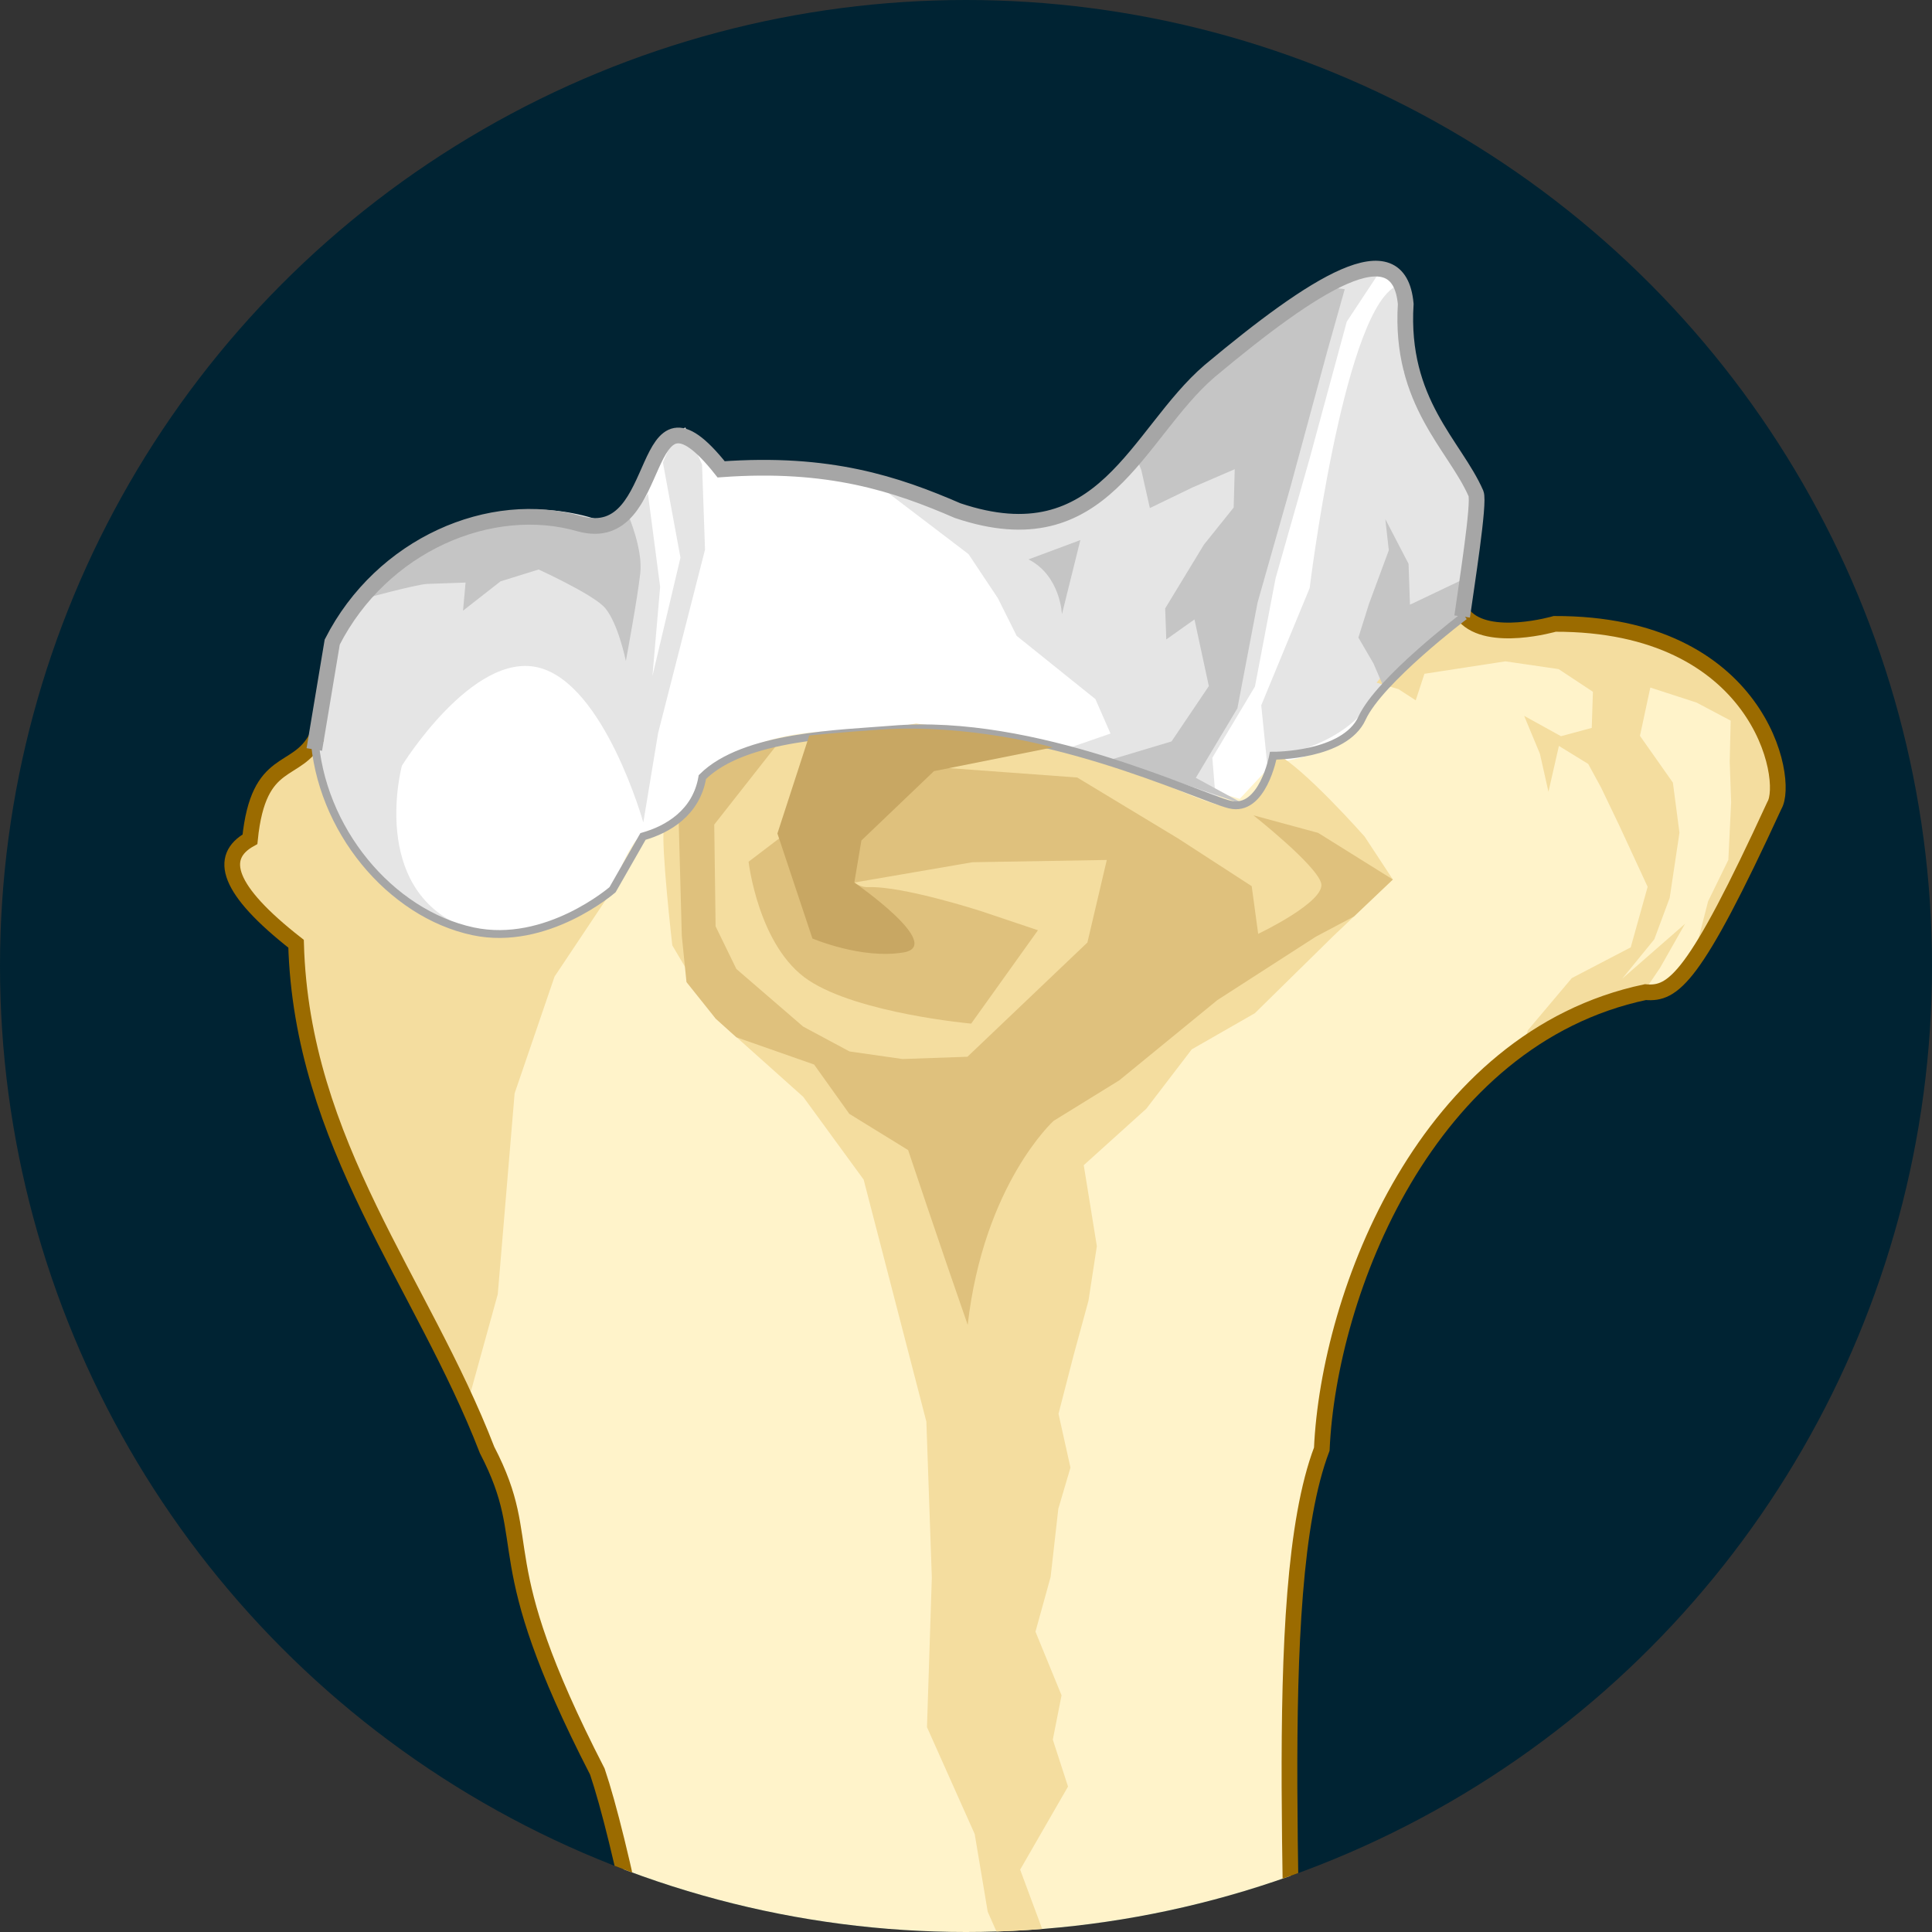
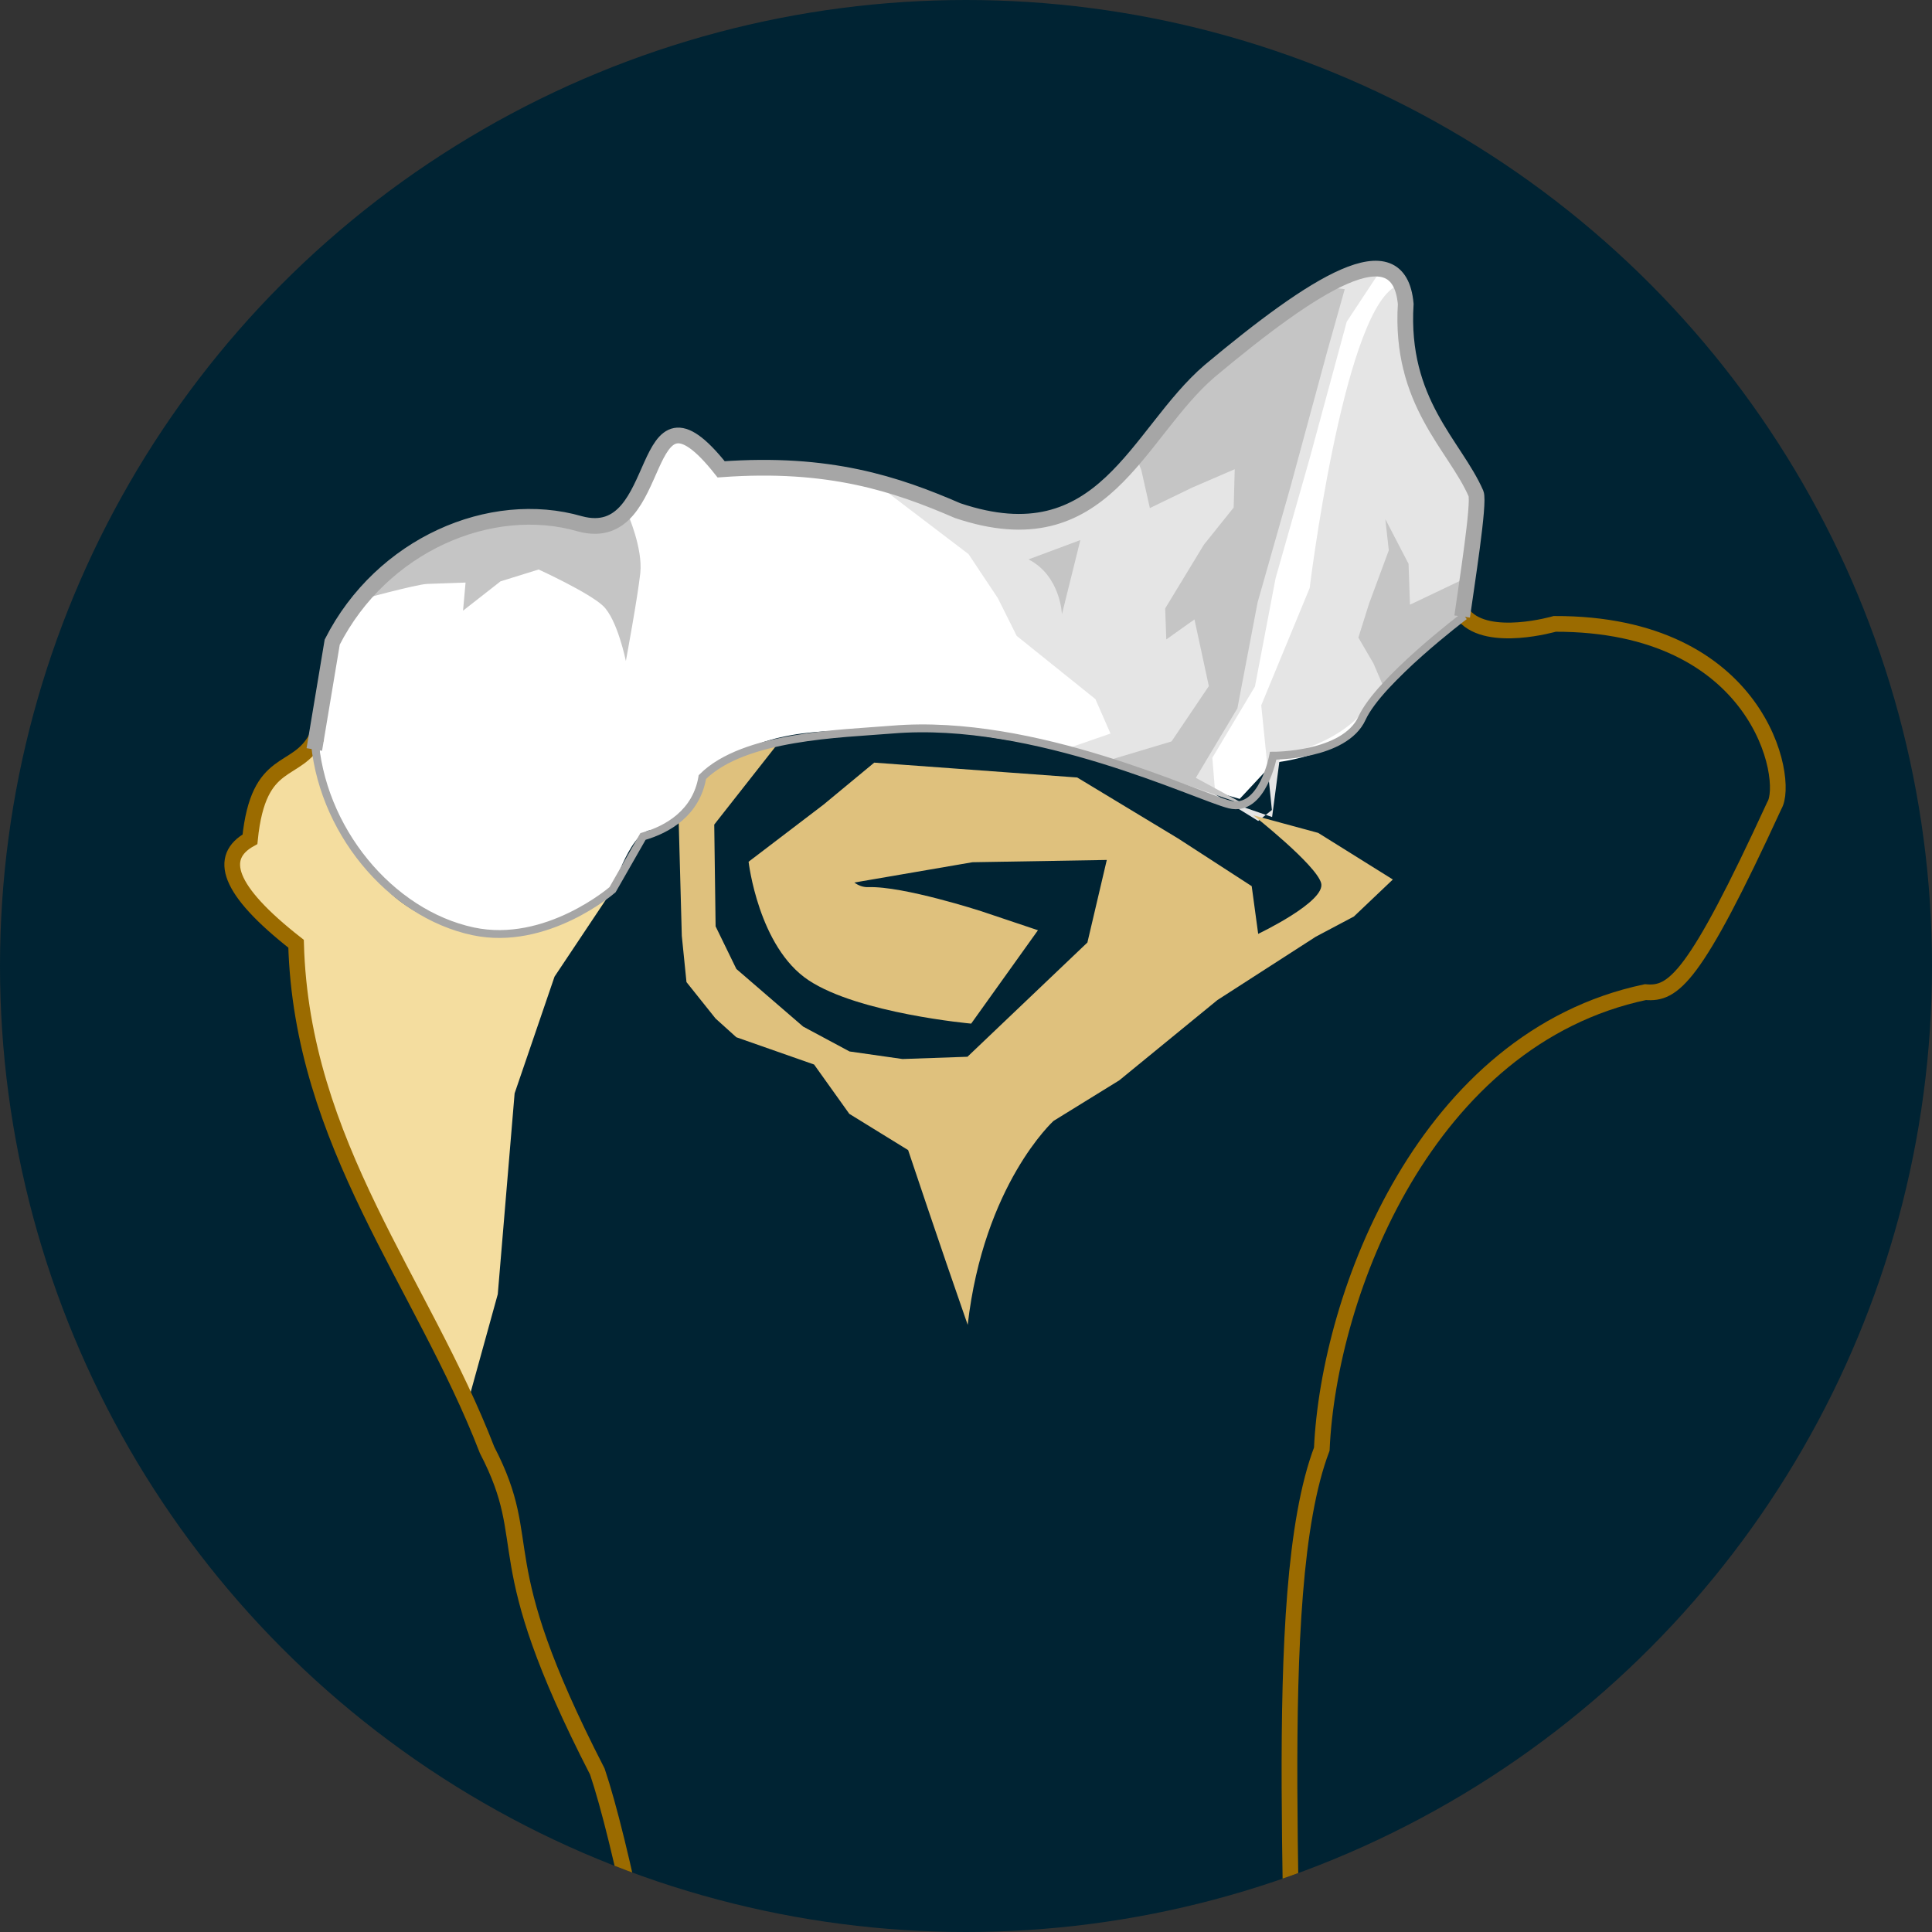
<svg xmlns="http://www.w3.org/2000/svg" xmlns:xlink="http://www.w3.org/1999/xlink" version="1.1" id="Layer_1" x="0px" y="0px" viewBox="0 0 246 246" style="enable-background:new 0 0 246 246;" xml:space="preserve">
  <rect x="0" y="0" width="246" height="246" fill="#333333" stroke="none" />
  <style type="text/css">
	.st0{fill:#002333;}
	.st1{clip-path:url(#SVGID_2_);}
	.st2{fill:#FFF3CA;}
	.st3{fill:#FFFFFF;}
	.st4{fill:#E5E5E5;}
	.st5{fill:#F4DD9F;}
	.st6{fill:#C5C5C5;}
	.st7{fill:#DFC17D;}
	.st8{fill:none;stroke:#9B6B00;stroke-width:2;stroke-miterlimit:10;}
	.st9{fill:none;stroke:#A6A6A6;stroke-width:2;stroke-miterlimit:10;}
	.st10{fill:none;stroke:#A6A6A6;stroke-miterlimit:10;}
	.st11{fill:#C8A763;}
</style>
  <circle class="st0" cx="123" cy="123" r="123" />
  <g>
    <defs>
      <circle id="SVGID_1_" cx="123" cy="123" r="123" />
    </defs>
    <clipPath id="SVGID_2_">
      <use xlink:href="#SVGID_1_" style="overflow:visible;" />
    </clipPath>
    <g class="st1">
-       <path id="path2996_2_" class="st2" d="M37.696,120.165c-8.822-6.907-9.936-11.039-5.87-13.306    c1.181-11.684,9.328-8.004,9.828-15.206c3.153-18.294,20.456-25.361,33.481-21.436c10.821,3.072,6.819-20.655,17.323-6.91    c13.252-0.988,21.466,1.892,29.01,5.292c17.961,6.309,21.91-9.747,30.908-17.745c12.764-11.07,23.168-18.046,24.023-8.495    c-0.984,16.717,9.364,19.946,7.352,29.919c-0.005,7.984,6.109,8.744,14.211,7.162c26.106-0.068,29.939,19.867,27.964,23.125    c-10.189,22.134-12.851,24.083-16.417,23.763c-27.889,5.88-40.318,38.337-41.205,58.187c-7.012,18.473-2.677,64.367-3.836,96.519    l4.554,91.719l0.352,22.958l0.309,34.669l-1.4,24.37l-4.208,60.049l-1.672,23.477l-2.646,27.977l1.62,90.512l1.006,28.789    l0.131,16.66l-0.47,25.237l-1.672,42.395c-0.125,7.962,1.363,19.051,3.082,23.763c8.03,9.891,1.853,18.253,31.238,30.436    c3.559,21.882,14.308,41.211-8.607,75.966c-12.988,14.838-26.448,30.888-78.961,21.674c-4.99-4.044-16.92-7.859-18.728-13.956    c-1.264-4.252-1.105-5.204-6.302-6.34c-13.447-3.066-13.425,5.272-18.532,1.566c-2.93-2.125-5.287-6.51-6.696-14.646    c-1.987-13.331-5.191-24.816,6.071-58.312c4.228-12.252,8.57-21.181,12.878-31.076c2.332-15.065,5.806-25.298,9.089-36.348    c9.488-33.974,7.271-49.473,10.5-76.708c3.077-25.956,4.49-53.084,0.175-80.406c-0.646-21.123-4.78-66.707,0.977-102.327    c1.127-27.386,3.165-36.278,2.669-76.783c2.1-35.198-12.381-168.904-23.163-200.782c-14.354-27.905-7.585-28.52-14.041-40.945    C53.754,163.22,38.404,145.679,37.696,120.165L37.696,120.165z" />
      <path class="st3" d="M188.476,64.295c-2.079-6.8-10.33-12.076-9.484-25.593c-0.875-9.553-11.682-2.559-24.95,8.526    c-9.35,8.009-13.47,24.074-32.109,17.788c-7.826-3.389-16.349-6.259-30.107-5.255c-10.886-13.73-6.763,9.991-17.991,6.934    c-11.359-3.281-25.231,2.686-31.532,15.059l-1.448,9.562c-1.671,14.691,7.401,24.709,19.382,27.267    c9.37,1.997,17.762-5.298,17.762-5.298s2.579-8.35,5.386-7.534c5.293,0,3.78-6.806,12.098-10.586    c6.594-2.998,15.629-1.848,18.148-2.269c5.035-0.839,24.197,3.024,24.197,3.024l20.021,5.802l4.298-4.609    c0,0,9.072-0.838,11.28-5.672c2.21-4.833,12.566-14.707,12.566-14.707S188.968,65.902,188.476,64.295z" />
      <path class="st4" d="M113.314,62.935l10.007,7.619l3.738,5.612l2.395,4.8l10.022,8.049l1.924,4.389l-5.088,1.76l25.664,8.868    l1.028-7.839c0,0,8.488-1.413,11.82-7.324c3.33-5.913,10.746-11.523,10.746-11.523s3.664-9.937,1.697-15.22    c-1.966-5.281-8.545-14.86-8.545-14.86s0.595-8.492-1.263-10.658c-6.539,4.242-10.701,38.273-10.701,38.273l-6.166,14.928    l1.357,13.328l-1.743,1.394l-5.46-3.372l-0.38-4.669l5.426-9.075l2.632-13.801l4.326-15.207l4.732-17.447l4.694-7.106    c-4.177-0.881-12.319,5.103-21.704,13.242c-9.223,8.199-13.26,24.656-31.673,18.187c-3.258-1.467-6.639-2.839-10.475-3.861    L113.314,62.935z" />
-       <path id="path3793_6_" class="st5" d="M116.654,92.139c0,0,16.257,1.89,24.576,4.915c8.318,3.024,13.99,6.428,17.014,5.672    c0.929,0,3.024-2.269,4.159-6.806c3.517,1.72,11.342,10.586,11.342,10.586l3.607,5.482l-7.553,7.172l-10.022,9.852l-8.032,4.601    l-5.785,7.559l-7.968,7.189l1.669,10.308l-1.066,6.947l-1.902,6.976l-1.915,7.424l1.522,6.857l-1.545,5.239l-0.98,8.672    l-1.93,6.978l3.321,8.103l-1.113,5.639l1.936,5.979l-6.095,10.58l2.861,7.701l-3.983,9.642l-0.196-5.622l-2.813-6.367    l-1.655-9.889l-6.077-13.609l0.617-19.054l-0.694-19.845l-7.987-30.821l-7.696-10.542l-11.161-9.978l-5.508-9.308    c0,0-1.462-12.735-1.065-14.976c1.773-1.066,3.919-3.148,5.275-7.211c3.78-1.89,8.696-3.403,8.696-3.403L116.654,92.139z" />
      <path id="path3793_5_" class="st5" d="M54.828,116.986c-11.815-4.924-14.755-21.565-14.755-21.565    c-2.559,2.555-7.367,2.686-8.253,11.45c-4.066,2.266-2.952,6.374,5.871,13.282c0.643,23.143,13.313,39.737,21.831,58.593    l3.859-13.959l2.145-25.573l5.083-14.863l7.387-11.069C77.997,113.284,69.306,123.019,54.828,116.986z" />
-       <path id="path3793_4_" class="st4" d="M59.025,118.027c-12.062-4.929-7.851-20.531-7.851-20.531s9.004-14.583,17.399-12.497    c8.395,2.083,13.34,19.725,13.34,19.725l1.884-11.39l5.972-23.347L89.39,59.118l-2.125-4.695c-1.187,0.615-1.994,2.425-2.858,4.46    l2.236,12.121l-3.568,15.073l0.98-11.354l-1.558-11.883c-1.448,2.411-3.466,4.143-6.999,3.14    c-13.674-4.117-31.83,3.29-35.139,22.496C37.851,113.048,59.025,118.027,59.025,118.027z" />
-       <path class="st5" d="M178.066,87.747l2.198,1.426l1.107-3.381l10.311-1.584l6.778,0.989l4.364,2.885l-0.147,4.601l-3.919,1.057    l-4.689-2.593l2.008,4.833l1.088,4.839l1.329-5.842l3.731,2.293l1.638,3.009l2.314,4.823l3.616,7.814l-2.154,7.71l-7.499,3.912    l-5.593,6.635l-0.682,2.057c4.474-3.193,9.591-5.573,15.367-6.834l2.147-3.17l3.177-5.601l-8.005,6.995l4.089-5.018l1.961-5.279    l1.244-8.293l-0.836-6.38l-4.193-5.956l1.318-6.148l5.891,1.912l4.344,2.301l-0.125,5.187l0.182,5.204l-0.357,7.342l-2.576,5.272    l-1.595,6.186l-0.658,1.918c2.385-3.213,5.593-9.231,10.688-20.298c1.977-3.258-1.87-23.196-27.976-23.128    c-4.539,0.887-8.457,1.046-11.021-0.394l-3.341,0.869l-6.251,4.482l-2.06,2.524L178.066,87.747z" />
      <path id="path3798_2_" class="st6" d="M176.391,87.981l9.831-9.831l0.114-4.398l-6.806,3.244l-0.181-5.207l-2.958-5.692    l0.445,3.969l-2.519,6.806l-1.354,4.309l1.926,3.306L176.391,87.981z" />
      <path class="st6" d="M79.691,84.165c0,0-1.077-5.312-2.919-7.032c-1.844-1.719-8.188-4.619-8.188-4.619l-4.851,1.507l-4.774,3.735    l0.32-3.578c0,0-3.562,0.124-4.899,0.173c-1.337,0.045-8.845,2.091-8.845,2.091s4.298-4.609,12.205-8.005    c7.908-3.398,16.461-1.022,16.461-1.022l3.102-0.553l2.626-1.43c0,0,1.936,4.392,1.6,7.525    C81.193,76.085,79.691,84.165,79.691,84.165z" />
      <path class="st6" d="M135.215,78.212c0,0-0.17-4.899-4.256-6.986l6.602-2.459L135.215,78.212z" />
      <path id="path3803_2_" class="st6" d="M158.769,102.582l-6.505-3.542l5.293-8.849l2.567-13.466l4.219-14.832l4.616-17.023    l2.263-8.043c-4.075-0.859-9.876,3.893-19.029,11.832c-2.661,2.366-5.292,6.463-7.562,9.452l0.692,1.743l1.088,4.837l5.398-2.613    l5.408-2.334l-0.134,4.879l-3.793,4.732l-4.927,8.112l0.138,3.953l3.59-2.55l1.83,8.491l-4.751,7.044l-7.562,2.269    L158.769,102.582z" />
      <path class="st7" d="M149.999,106.756l-12.838-7.758l-25.845-1.892l-6.465,5.352l-9.534,7.267c0,0,1.25,10.857,7.641,15.091    c6.389,4.236,20.701,5.52,20.701,5.52l8.503-11.889l-7.219-2.423c0,0-9.922-3.219-14.374-3.065    c-0.666,0.023-1.258-0.199-1.787-0.586l15.044-2.586l17.101-0.289l-2.468,10.512l-15.272,14.546l-8.267,0.289l-6.749-0.963    l-5.905-3.167l-8.505-7.338l-2.643-5.426l-0.173-12.959l8.318-10.586c0,0-6.049,1.513-10.208,4.537    c-0.756,3.024-2.646,5.293-2.646,5.293l0.405,14.925l0.595,5.888l3.701,4.635l2.647,2.388l9.902,3.473l4.483,6.279l7.489,4.616    c0,0,4.027,12.059,7.585,22.253c2.049-17.904,10.928-25.967,10.928-25.967l8.375-5.17l12.49-10.217l12.537-8.074l4.842-2.565    l4.962-4.714l-9.508-5.935l-8.251-2.239c0,0,7.947,6.264,8.625,8.617c0.675,2.352-8.013,6.479-8.013,6.479l-0.825-6.075    L149.999,106.756z" />
      <path class="st8" d="M186.124,821.025c-17.603-9.662-15.759-18.901-22.672-27.417c-1.719-4.712-3.208-15.801-3.082-23.763    l1.672-42.395l0.47-25.237l-0.131-16.66l-1.006-28.789l-0.971-92.297l3.67-49.67l4.208-60.049l1.4-24.37l-0.309-34.669    l-0.352-22.958l-4.554-91.719c1.161-32.152-3.176-78.046,3.836-96.519c0.887-19.851,13.314-52.306,41.205-58.187    c3.567,0.32,6.228-1.629,16.417-23.763c1.975-3.258-1.858-23.193-27.964-23.125c0,0-8.407,2.45-11.501-1.008" />
      <path class="st8" d="M86.406,902.087l-9.044-1.371c-8.804-0.371-9.381,5.449-13.803,2.241c-2.93-2.125-5.287-6.51-6.696-14.646    c-1.987-13.331-5.191-24.816,6.071-58.312c4.228-12.252,8.57-21.181,12.878-31.076c2.332-15.065,5.806-25.298,9.089-36.348    c9.488-33.974,7.271-49.473,10.5-76.708c3.077-25.956,1.207-53.434,0.175-80.406c-6.336-40.063,6.475-164.47,2.981-223.672    c-4.046-68.592-16.711-139.11-22.499-156.22c-14.354-27.905-7.585-28.52-14.041-40.945c-8.262-21.403-23.612-38.944-24.319-64.458    l0,0c-8.822-6.907-9.936-11.039-5.87-13.306c1.097-10.851,5.965-8.018,8.523-13.047" />
      <path class="st9" d="M186.177,78.501c0.535-3.878,2.241-14.554,1.756-15.663c-2.683-6.149-9.726-11.597-8.942-24.136    c-0.875-9.553-11.682-2.559-24.95,8.526c-9.35,8.009-13.47,24.074-32.109,17.788c-7.826-3.389-16.349-6.259-30.107-5.255    c-10.886-13.73-6.763,9.991-17.991,6.934c-11.359-3.281-25.231,2.686-31.532,15.059l-2.28,13.677" />
      <path class="st10" d="M40.022,93.651c0.694,11.912,9.667,22.681,20.212,24.931c9.37,1.997,17.762-5.298,17.762-5.298l3.874-6.777    c3.145-0.886,6.806-3.024,7.562-7.562c5.293-5.293,17.722-5.51,24.197-6.049c18.148-1.513,38.745,8.499,42.942,9.54    c4.197,1.042,5.544-6.213,5.544-6.213s9.103,0.053,11.311-4.78c2.21-4.833,13.034-13.011,13.034-13.011" />
-       <path class="st11" d="M103.443,119.494c0,0,6.239,2.674,11.585,1.782c5.347-0.892-6.247-8.903-6.247-8.903l0.899-5.355l9.24-8.829    l15.124-3.024c0,0-10.586-3.024-21.929-2.269c-5.281,0.351-9.073,0.756-9.073,0.756l-4.055,12.475L103.443,119.494z" />
    </g>
  </g>
</svg>